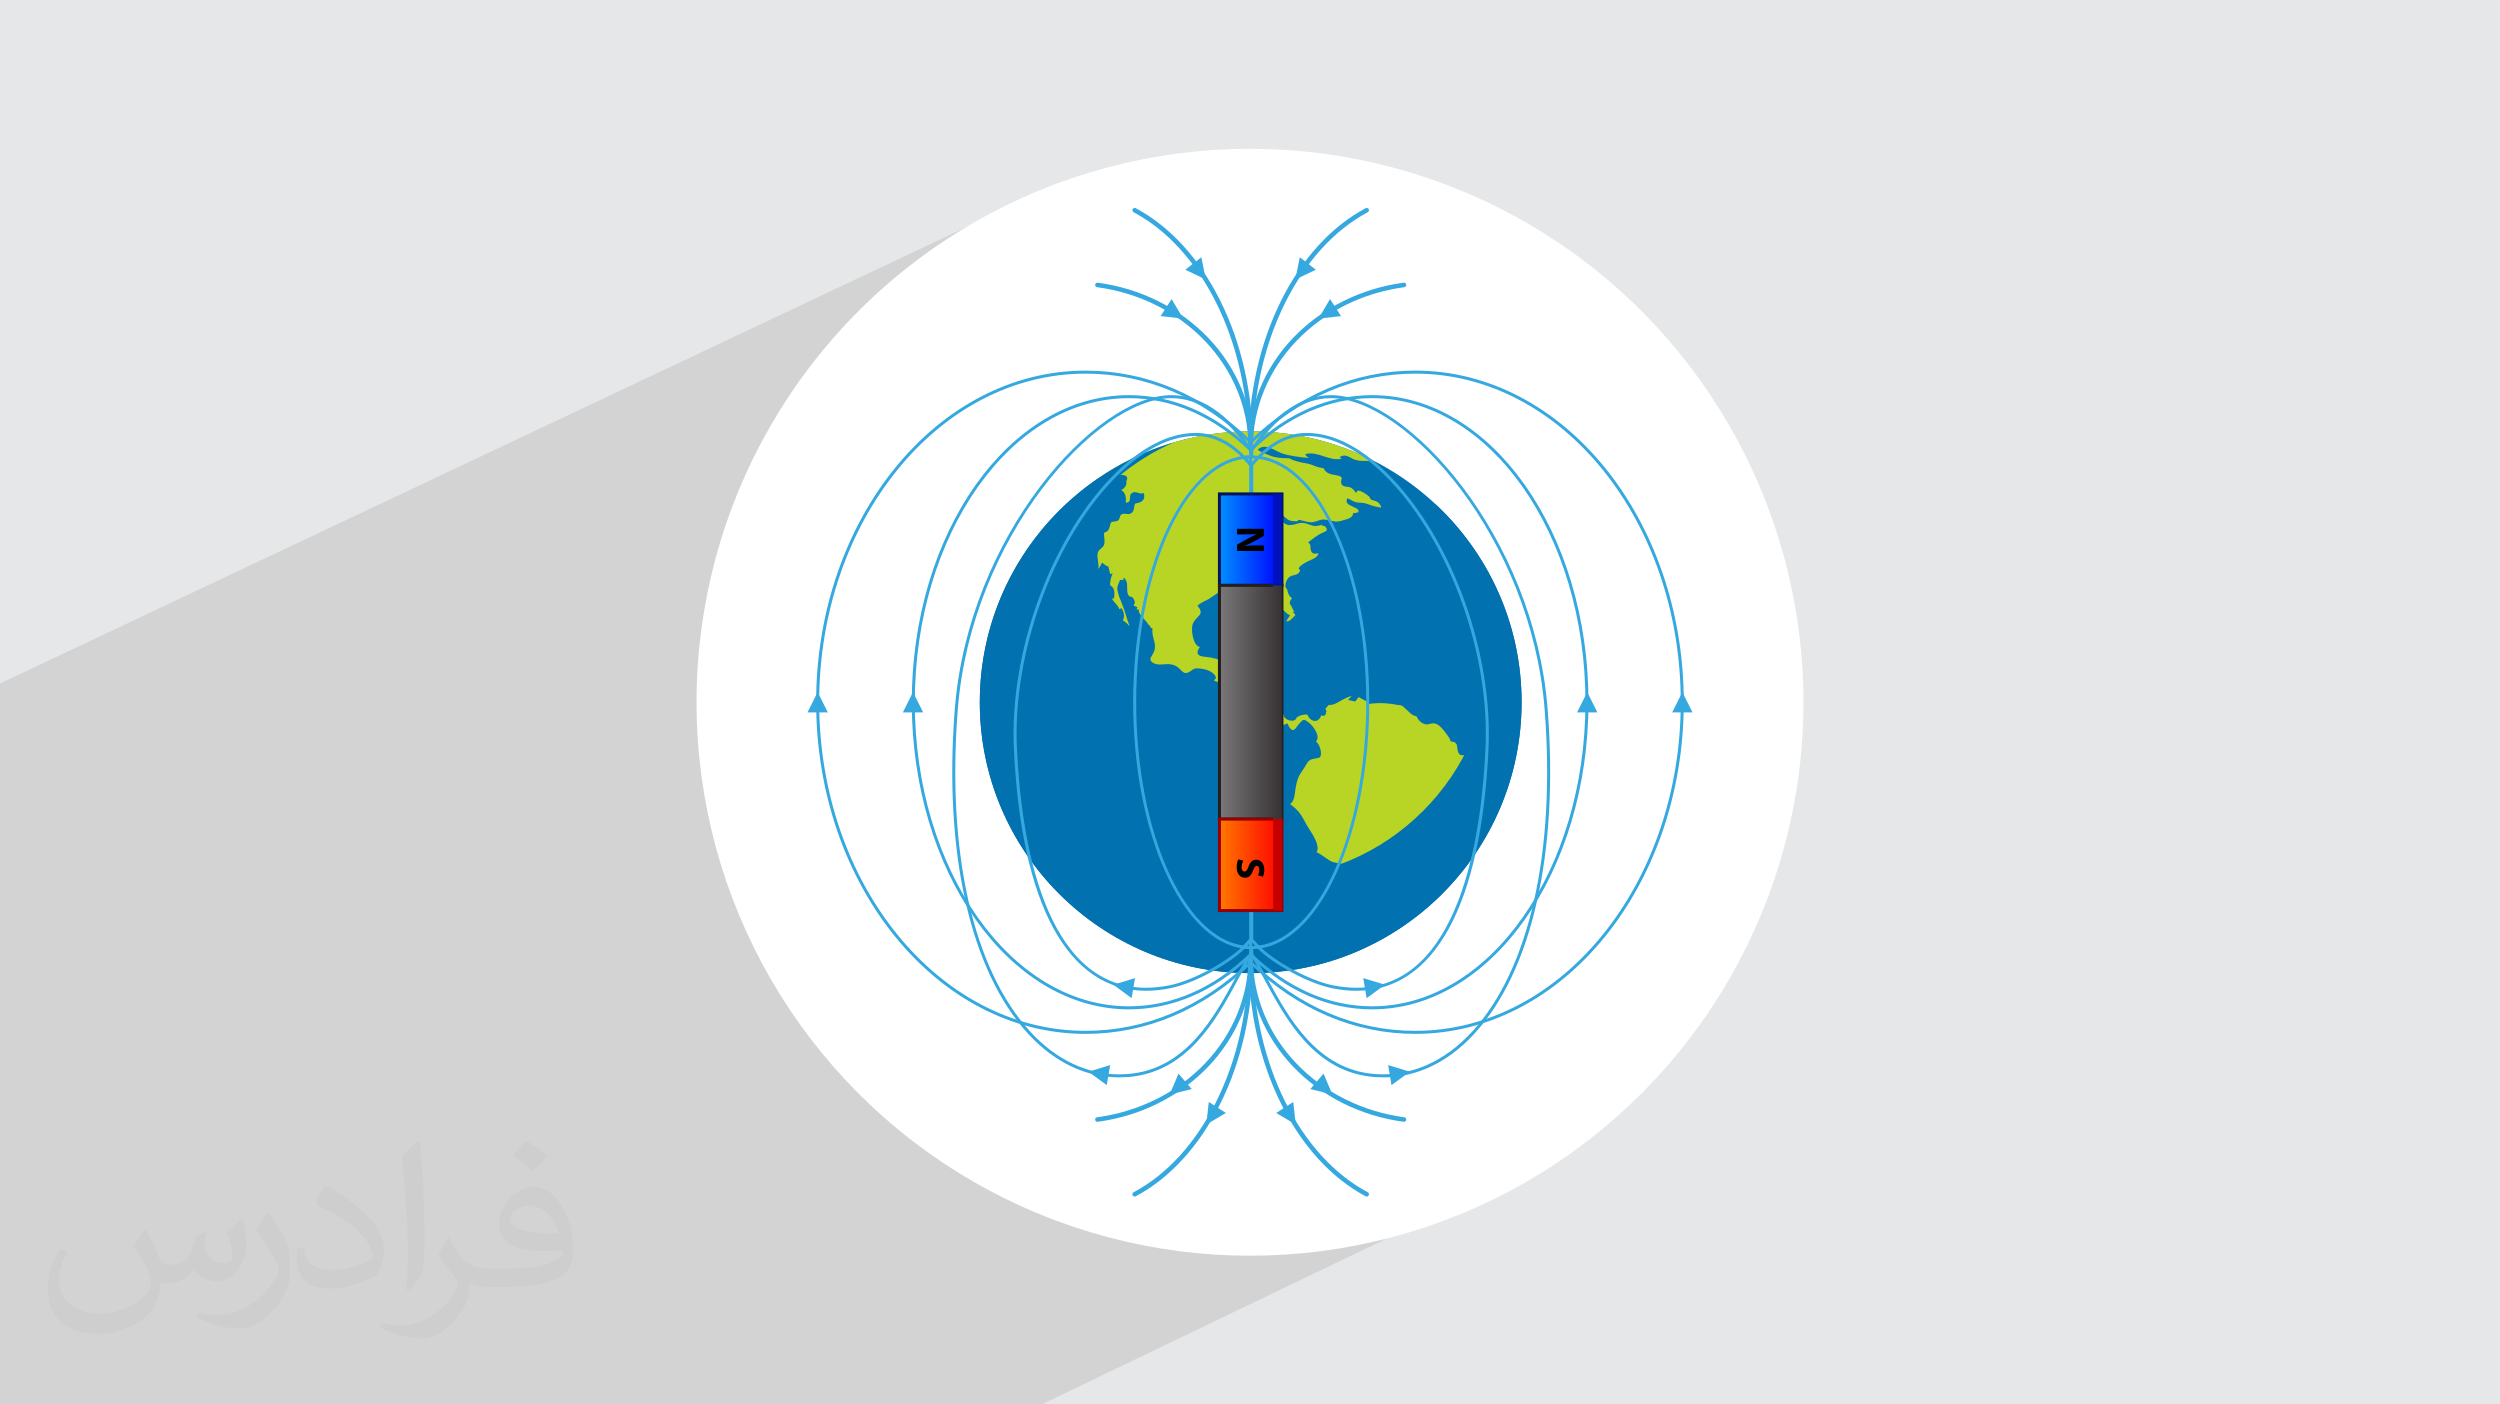
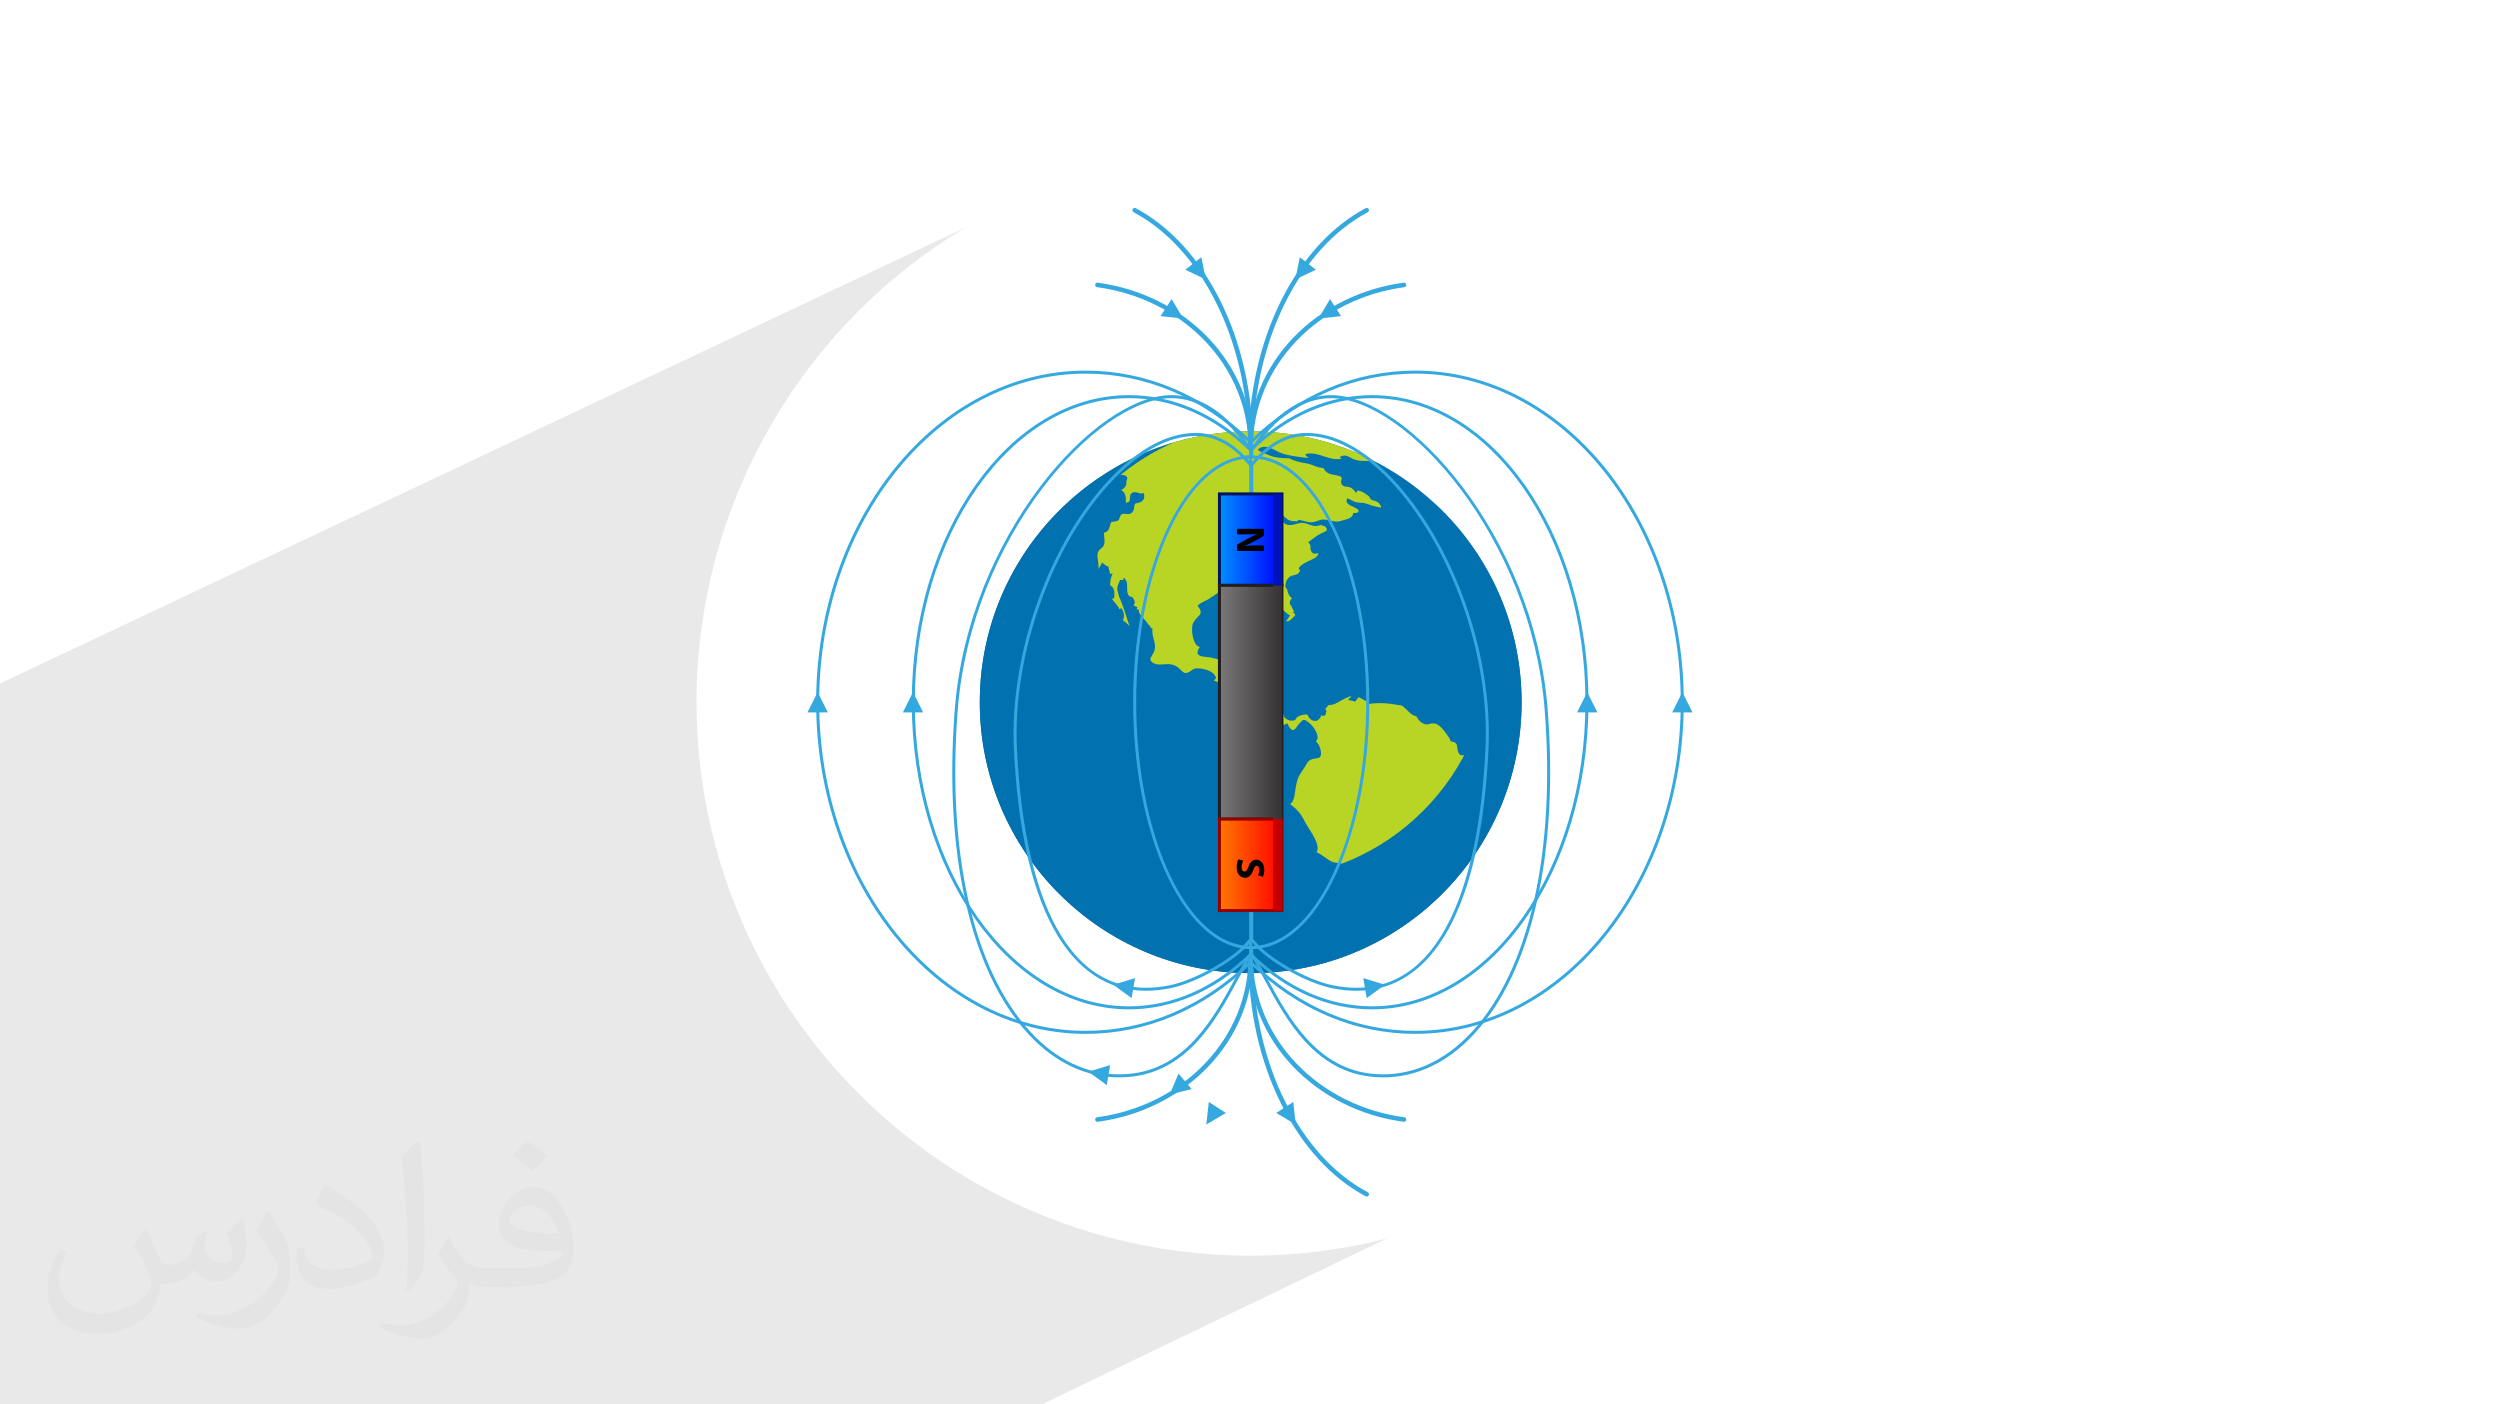
<svg xmlns="http://www.w3.org/2000/svg" xmlns:xlink="http://www.w3.org/1999/xlink" xml:space="preserve" width="94.192mm" height="52.917mm" version="1.0" style="shape-rendering:geometricPrecision; text-rendering:geometricPrecision; image-rendering:optimizeQuality; fill-rule:evenodd; clip-rule:evenodd" viewBox="0 0 9404.92 5283.66">
  <defs>
    <style type="text/css">
   
    .fil3 {fill:white}
    .fil13 {fill:black;fill-rule:nonzero}
    .fil16 {fill:#0012BC;fill-rule:nonzero}
    .fil8 {fill:#00145B;fill-rule:nonzero}
    .fil4 {fill:#0271B0;fill-rule:nonzero}
    .fil10 {fill:#231F20;fill-rule:nonzero}
    .fil6 {fill:#35A8E0;fill-rule:nonzero}
    .fil12 {fill:#960000;fill-rule:nonzero}
    .fil5 {fill:#B8D424;fill-rule:nonzero}
    .fil14 {fill:#C60000;fill-rule:nonzero}
    .fil2 {fill:#373435;fill-opacity:0.031}
    .fil1 {fill:#2B2A29;fill-opacity:0.102}
    .fil0 {fill:#E6E7E8}
    .fil9 {fill:url(#id0)}
    .fil7 {fill:url(#id1)}
    .fil11 {fill:url(#id2)}
    .fil15 {fill:url(#id3)}
   
  </style>
    <linearGradient id="id0" gradientUnits="userSpaceOnUse" x1="4587.51" y1="2641.81" x2="4822.61" y2="2641.81">
      <stop offset="0" style="stop-opacity:1; stop-color:#7A7879" />
      <stop offset="1" style="stop-opacity:1; stop-color:#363233" />
    </linearGradient>
    <linearGradient id="id1" gradientUnits="userSpaceOnUse" x1="4587.51" y1="2030.15" x2="4822.61" y2="2030.15">
      <stop offset="0" style="stop-opacity:1; stop-color:#008FFF" />
      <stop offset="1" style="stop-opacity:1; stop-color:blue" />
    </linearGradient>
    <linearGradient id="id2" gradientUnits="userSpaceOnUse" x1="4587.51" y1="3253.46" x2="4822.61" y2="3253.46">
      <stop offset="0" style="stop-opacity:1; stop-color:#FF7800" />
      <stop offset="1" style="stop-opacity:1; stop-color:red" />
    </linearGradient>
    <linearGradient id="id3" gradientUnits="userSpaceOnUse" xlink:href="#id0" x1="4587.52" y1="2641.81" x2="4822.61" y2="2641.81">
  </linearGradient>
  </defs>
  <g id="Layer_x0020_1">
-     <polygon class="fil0" points="-0,0 9404.92,0 9404.92,5283.66 -0,5283.66 " />
    <polygon class="fil1" points="5558.94,3570.18 5957.14,4303.57 3917.97,5283.66 -0,5283.66 -0,2571.17 4007.12,678.67 " />
    <path class="fil2" d="M548.54 4627.69c17.95,27.21 29.6,53.36 40.96,82.43 8.45,16.91 12.93,48.09 52.57,48.09 11.61,0 28.28,-3.42 43.06,-11.61 16.63,-8.73 29.32,-21.94 35.94,-42l15.85 -53.36 38.57 -19.02 2.64 2.64c-5.27,20.09 -6.59,39.36 -6.59,54.43 0,44.63 38.57,61.56 69.22,61.56 17.95,0 34.09,-8.73 34.09,-25.11 0,-21.13 -8.98,-57.06 -20.62,-89.29 17.95,-17.95 35.94,-35.94 56.53,-50.47l3.17 1.6c8.98,38.04 14,75.56 14,100.66 0,24.57 -10.83,51.79 -19.81,69.49 -18.49,34.87 -51.25,62.62 -90.87,62.62 -30.1,0 -63.65,-15.07 -86.66,-43.06l-1.32 0c-21.66,26.96 -55.22,51.25 -108.86,51.25l-16.63 0c-2.64,35.41 -10.29,60.49 -21.94,82.95 -31.95,62.34 -126.81,106.47 -216.1,106.47 -124.17,0 -186.51,-71.59 -186.51,-166.96 0,-58.91 19.27,-113.6 48.88,-152.42l24.29 10.04c-18.49,35.41 -30.91,68.68 -30.91,101.45 0,89.29 72.66,131.83 156.4,131.83 77.68,0 173.83,-49.41 191.28,-106.72 -6.59,-62.62 -30.1,-91.93 -66.04,-148.99 10.83,-19.02 24.83,-38.04 42.28,-58.38l3.17 0 0 0 0 0 -0.02 -0.09zm1432.13 -336.04c26.15,16.39 51.79,35.66 76.87,57.85 -14,19.81 -31.45,37.79 -53.11,53.64 -25.11,-20.34 -50.19,-37.79 -75.84,-56.27 17.42,-19.55 34.62,-38.29 52.04,-55.22l0 0 0 0 0 0 0 0 0 0 0.03 0zm13.47 244.11c-42.28,0 -76.87,27.75 -76.87,48.34 0,44.13 84.53,57.85 185.72,57.31 -12.68,-51.79 -57.06,-105.68 -108.86,-105.68l0.01 0.03zm-94.86 236.19c54.96,0 103.04,-1.6 139.74,-10.83 40.96,-10.29 75.56,-30.91 75.56,-45.17 0,-3.7 0,-8.19 -1.32,-11.89 -22.98,2.11 -49.41,2.11 -72.38,2.11 -74.49,0 -131.55,-16.91 -154.02,-58.66 -5.55,-11.61 -9.51,-24.57 -9.51,-39.36 0,-40.43 17.42,-79.79 48.09,-107 25.61,-22.45 53.89,-36.44 82.67,-36.44 52.04,0 93.51,41.75 122.57,107.54 15.85,35.94 26.68,77.4 26.68,129.72 0,34.87 -9.51,64.19 -31.17,85.85 -40.43,39.11 -114.92,53.89 -229.04,53.89l-51.79 0 0 0 -13.47 0c-28.28,0 -48.62,-5.02 -64.72,-17.42l-2.64 0c0.79,6.59 1.32,12.93 1.32,19.02 0,25.61 -8.45,58.38 -25.61,84.53 -50.72,75.3 -105.68,108.04 -153.24,108.04 -48.09,0 -107,-18.49 -160.11,-42.54l9.51 -18.49c17.17,7.13 40.96,11.89 73.7,11.89 85.85,0 198.66,-82.43 212.66,-163 -3.17,-6.59 -8.98,-15.32 -17.17,-24.57 -25.11,-29.85 -40.96,-54.68 -55.75,-80.83 12.68,-25.11 24.29,-45.17 35.13,-63.4l4.49 -0.53c36.72,74.77 69.99,117.55 144.23,117.55l11.61 0 0 0 53.89 0 0 0 0 0 0 0 0 0 0 0 0.09 0.01zm-371.98 79c6.34,-34.34 6.87,-72.91 6.87,-108.86l0 -53.36c0,-99.6 -12.68,-244.36 -22.98,-338.68 17.95,-19.27 43.06,-42 62.87,-57.31l5.81 1.6c13.47,118.62 16.63,256 16.63,383.06 0,33.3 -1.32,65.79 -4.49,89.55 -1.85,30.1 -19.27,52.83 -56.53,87.7l-8.19 -3.7zm-382.8 -157.19c1.85,46.77 24.83,83.49 105.15,83.49 49.93,0 92.19,-12.93 138.96,-35.13 8.45,-3.7 12.93,-8.73 12.93,-12.93 0,-29.32 -22.45,-68.15 -60.23,-103.55 -36.72,-33.3 -85.34,-62.62 -130.76,-82.18 -15.6,-6.59 -20.62,-13.47 -20.62,-20.09 0,-13.47 17.95,-41.75 32.77,-62.09l5.02 -0.53c52.04,27.21 110.17,67.64 153.24,112.53 39.11,41.47 63.4,83.49 63.4,129.19 0,33.81 -10.29,65.51 -26.96,95.11 -57.06,28.79 -117.83,50.72 -178.06,50.72 -73.17,0 -123.1,-34.34 -123.1,-114.92 0,-8.73 0,-22.19 3.17,-39.64l25.11 0 0 0 0 0 0 0 0 0 0 0 -0.02 0zm-132.37 -132.9l45.45 73.45c16.63,27.21 32.23,56.81 32.23,103.55l0 59.7c0,48.34 -30.91,100.13 -80.83,151.38 -39.11,34.62 -73.7,49.41 -105.68,49.41 -47.55,0 -101.98,-14.79 -164.85,-41.75l7.13 -18.49c19.81,5.27 42.79,9.77 71.06,9.77 90.36,-0.53 182.8,-66.57 225.08,-147.15 5.02,-9.26 6.87,-17.95 6.87,-24.04 0,-9.26 -5.02,-19.55 -8.98,-28.79 -22.98,-43.31 -48.62,-82.95 -76.87,-119.68 14.79,-23.25 29.6,-45.7 45.7,-67.9l3.7 0.53 0 0 0 0 0 0 0 0 0 0 -0.02 0.01z" />
    <circle class="fil3" cx="4702.46" cy="2641.83" r="2082.1" />
    <path class="fil4" d="M5724.18 2641.81c0,562.87 -456.26,1019.11 -1019.12,1019.11 -562.86,0 -1019.14,-456.24 -1019.14,-1019.11 0,-562.87 456.28,-1019.13 1019.14,-1019.13 562.86,0 1019.12,456.26 1019.12,1019.13z" />
    <path class="fil5" d="M4145.36 1822.54c8.09,-4.37 15.09,-9.8 21.25,-16.72 4.23,-4.73 8.45,-9.83 14.14,-12.9 12.75,-6.75 30.66,-8.17 44.86,-5.92 10.68,1.68 19.39,8.13 12.97,19.53 -2.43,4.34 -0.3,9.46 -1.38,14.24 -0.7,3.18 -1.72,6.28 -3.51,9.1 -3.94,6.15 -9.42,10.45 -15.89,13.51 17.61,10.09 18.84,28.76 17.3,47.72 10.14,0.06 15.44,-4.16 15.9,-14.75 0.26,-5.73 -0.32,-12.77 3.2,-17.7 4.2,-5.94 13.26,-8.53 20.2,-6.85 9.66,2.37 16.59,7.07 26.84,3.35 0.72,-0.24 1.7,0 1.94,0.82 2.84,9.95 2.54,19.86 -5.1,27.53 -6.77,6.81 -17.15,9.35 -26.51,10.36 -6.3,6.82 -4.15,16.24 -6.85,24.52 -1.97,6.13 -6.04,10.98 -11.89,13.8 -4.73,2.3 -9.09,2.16 -14.18,1.27 -7.21,-1.31 -18.65,-1.75 -23.21,5.44 -3.43,5.45 -3.04,13.68 -8.14,18.17 -3.99,3.46 -9.8,4.14 -14.89,4.84 -2.92,0.39 -5.88,0.65 -8.77,1.25 -3.33,0.71 -4.85,4.3 -5.97,7.27 -1.89,5.08 -2.63,10.44 -4.32,15.56 -1.61,4.95 -4.12,9.86 -8.51,12.84 -2.52,1.68 -5.18,3.18 -8.09,4.01 -4.78,1.38 -3.73,5.06 -3.47,9.74 0.8,13.74 5.83,32.97 -4.41,44.5 -5.42,6.16 -13.66,10.42 -17.29,18 -3.72,7.87 -3.43,17.48 -2.24,25.89 1.92,13.67 4.22,26.43 2.72,39.86 4.7,-7.58 9.91,-14.84 13.01,-23.28 0.29,-0.78 1.59,-1.18 2.22,-0.51 6.82,6.72 13.56,11.4 22.42,14.98 0.45,0.15 0.82,0.65 0.83,1.17 0.45,9.19 4.82,17.6 5.45,26.74 2.59,-0.97 5.22,-1.74 7.79,-2.88 0.95,-0.41 1.83,0.46 1.4,1.41 -5.05,11.78 -8.24,24.87 -9.04,37.68 -0.39,6.36 0.44,6.21 5.21,9.24 1.83,1.14 3.54,2.88 4.79,4.64 8.17,11.61 6.38,27.45 4.92,40.79 -0.09,0.75 -0.59,1.19 -1.34,1.09 -2.58,-0.37 -8.4,-2.6 -5.44,2.45 1.43,2.33 2.92,4.67 4.6,6.87 3.63,4.65 7.72,8.87 11.51,13.38 3.5,4.15 6.63,8.5 9.1,13.33 0.71,1.44 1.13,6.12 3.8,3.48 1.51,-1.44 2.83,-2.43 4.61,-3.51 0.47,-0.32 1.1,-0.09 1.38,0.35 7.77,13.03 12.35,26.79 6.4,41.49 -1.88,4.67 -0.97,4.47 2.88,7.07 2.58,1.73 5.17,3.55 7.57,5.64 4.94,4.27 9.47,8.98 13.8,13.91 -6.44,-16.97 -11.91,-34.37 -17.14,-51.74 -5.3,-17.44 -11.81,-33.76 -18.83,-50.53 -3.01,-7.21 -6.09,-14.61 -7.54,-22.33 -1.13,-5.99 -3.35,-12.33 -3.31,-18.47 0.14,-10.51 7.01,-21.22 10.27,-30.93 0.16,-0.5 0.55,-1.02 1.15,-1.02 3.85,0.15 7.5,0.91 11.11,1.89 0.35,-2.84 0.19,-5.64 1.04,-8.45 0.29,-0.89 1.3,-1.3 2.03,-0.65 17.87,15.38 8.02,39.43 13.63,59.13 1.52,5.36 4.66,10.12 10.45,11.57 1.59,0.39 5.08,0.16 6.3,1.16 2.43,2.03 4.68,5.76 6.18,8.5 2.65,4.85 5.05,10.83 2.71,16.37 -1.65,4 -5.8,6.18 -0.42,8.89 3.3,1.61 6.71,2.84 10.23,3.97 0.53,0.23 0.85,0.95 0.75,1.52 -0.47,2.45 -5.44,8.99 -0.89,7.96 2.06,-0.51 3.86,-1 5.8,0.05 0.52,0.27 0.87,0.82 0.76,1.46 -2.24,11.34 11.86,24.75 18.33,32.58 5.61,6.78 12.68,14.07 17.34,22.14 2.5,1.78 4.92,3.68 6.51,6.09 2.29,3.5 2.05,8.83 7.46,7.61 0.99,-0.23 1.8,0.83 1.7,1.71 -1.27,11.95 0.05,23.14 3.22,34.64 2.65,9.68 5.49,19.43 6.14,29.52 0.85,14.08 -3.42,23.95 -10.6,35.78 -2.9,4.79 -7.68,11.42 -6.39,17.41 1.64,7.67 10.73,12.59 17.45,15.06 16.25,5.9 34.28,0.6 51.09,1.21 16.18,0.65 29.03,6.02 40.75,17.13 5.44,5.16 11.92,13.86 19.51,15.83 8.54,2.3 17.18,-3.23 23.77,-7.9 4.97,-3.53 10.35,-7.66 16.53,-8.63 5.35,-0.87 11.04,-0.58 16.41,0 21.68,2.33 54.75,10.81 61.17,35.23 0.13,0.53 -0.14,1.24 -0.59,1.59 -3.38,2.56 -5.22,5.87 -7.57,9.05 11.5,2.76 21.94,7.8 31.66,14.61 10.49,7.37 20.37,15.87 32.28,20.89 17.73,7.47 37.1,13.22 56.08,16.56 4.38,0.79 8.91,1.53 13.4,1.57 2.05,0.03 6.54,-1.68 8.22,-1.06 4.19,1.65 8.45,6.47 11.61,9.52 4.35,4.13 8.48,8.49 12.34,13.09 15.65,18.49 29.83,39.62 38.91,62.2 13.41,-5.06 23.88,-0.24 32.75,10.77 4.26,5.3 8.25,11.66 13.98,15.36 7.83,5.06 16.18,2.04 23.45,-2.57 0.89,-0.54 1.92,-0.37 2.41,0.64 3.39,6.81 10.36,24.14 20.23,24.14 6.34,0 11.13,-7.4 14.48,-11.92 6.35,-8.46 13.05,-18.93 22.78,-23.79 -0.69,-0.05 -1.37,-0.09 -2.04,-0.07 -1.31,0.02 -1.28,-1.98 -0.02,-2.04 2.13,-0.13 4.18,0.06 6.27,0.41 1.55,-0.45 3.19,-0.81 4.89,-0.92 1.64,-0.16 2.23,1.9 1.25,2.71 14.22,5.6 26.67,20.63 33.86,31.88 8.05,12.53 18.18,33.97 5.31,46.5 8.7,7.3 14.22,19.02 16.86,29.77 1.93,7.7 4.78,24.67 -3.27,30.44 -2.67,1.9 -7.25,2.18 -10.32,2.83 -6.04,1.21 -12.13,2.31 -18.07,3.91 -15.16,4.03 -21.15,18.9 -28.58,31.34 -7.95,13.32 -18.42,25.09 -23.94,39.84 -4.67,12.51 -7.51,26.23 -9.59,39.41 -1.98,12.6 -2.86,25.54 -6.62,37.77 -2.47,8.03 -6.39,16.41 -14.2,20.16 16.37,12 31.34,25.45 42.35,42.66 10.15,15.79 17.87,32.97 28.16,48.69 10.25,15.67 20.7,31.72 27.55,49.23 4.82,12.38 9.6,28.41 1.66,40.4 14.2,6.52 26.33,16.21 39.23,24.91 7.18,4.87 15.01,10.37 23.43,12.74 7.01,2.03 14.17,2.84 21.34,3.84 11.08,1.56 22.36,4.32 29.61,13.64 5.79,7.34 7.72,14.65 8.19,23.93 1.04,23.44 -2.45,47.48 -7.14,70.41 -1.94,9.62 -4.04,19.31 -7.28,28.58 -3.95,11.16 -11.19,20.52 -18.98,29.34 -13.36,15.08 -25.66,28.98 -32.08,48.47 -6.42,19.53 -10.52,39.72 -17.03,59.21 -4.01,12.01 -8.71,23.9 -12.02,36.17 -1.61,5.99 -5.87,19.39 1.38,23.57 10.38,5.95 28.61,-3.02 38.08,-6.93 15.59,-6.41 29.26,-17.09 42.39,-27.39 13.51,-10.58 26.72,-21.77 41.25,-31.02 6.95,-4.44 14.34,-8.7 22.16,-11.49 0,-1.75 0,-3.46 -0.03,-5.23 0,-0.7 0.43,-1.59 1.31,-1.59 2.27,0.02 4.83,-0.05 7.46,0 1.59,-0.86 3.19,-1.53 4.9,-1.86 3.04,-0.6 5.79,-0.46 8.86,-0.04 1.2,0.13 2.65,1.54 3.76,1.85 0.7,0.17 1.12,0.76 1.21,1.4 1.1,-0.4 2.21,-0.76 3.3,-1.15 11.17,-4.48 21.33,-10.99 30.6,-18.63 19.02,-15.67 35.04,-34.73 54.62,-49.73 24.8,-19 52.12,-34.83 77.18,-53.53 24.48,-18.26 47.72,-38.16 68.18,-60.86 -3.79,0.58 -7.55,1.75 -11.04,3.33 -0.86,0.37 -1.91,-0.27 -1.96,-1.17 -0.32,-4.97 3.21,-9.55 6.35,-13.02 5.48,-6.2 11.81,-11.56 18.29,-16.68 16.61,-13.17 34.28,-24.89 51.49,-37.27 17.09,-12.35 33.8,-26.38 48.8,-41.23 19.05,-18.94 33.17,-42.43 23.11,-69.7 -0.15,-0.37 -0.12,-0.99 0.2,-1.28 11.55,-10.93 23.24,-22.71 29.41,-37.63 6.14,-14.84 9.1,-30.91 13.89,-46.22 4.51,-14.24 14.36,-23.12 25.5,-32.26 7.42,-6.11 15.31,-13.14 19.98,-21.71 4.66,-8.57 6.63,-17.91 7.46,-27.53 1.55,-16.56 2.92,-31.95 9.33,-47.51 2.28,-5.55 5.25,-11.19 5.76,-17.25 0.33,-3.82 0.18,-7.6 -0.32,-11.37 -0.6,-4.56 -0.22,-8.48 -4.89,-10.35 -12.67,-5.15 -27.12,-8.23 -37.58,-17.63 -2.06,-1.86 -3.95,-4.21 -5.17,-6.77 -1.74,-3.62 -8.83,-1.37 -12.11,-0.94 -8.72,1.24 -18.14,3.35 -26.93,1.89 -5.89,-1.01 -8.31,-2.72 -10.78,-8.21 -2.1,-4.67 -4.91,-15.78 -11.21,-15.78 -9.96,0 -24.82,8 -33.08,-0.1 -7.22,-7.07 -7.79,-16.54 -8.84,-26.01 -0.55,-5.07 -1.23,-10.86 -4.69,-14.88 -2.85,-3.35 -6.65,-5.22 -10.71,-6.37 -0.47,0.41 -1.15,0.53 -1.79,-0.02 -0.2,-0.18 -0.37,-0.37 -0.57,-0.57 -2.07,-0.44 -4.13,-0.72 -6.21,-0.96 -0.7,-0.06 -1.46,-0.65 -1.53,-1.4 -0.43,-5.05 -3.16,-8.56 -5.56,-12.84 -0.13,-0.22 -0.22,-0.5 -0.22,-0.74 -4.16,-5.69 -8.1,-11.56 -12.32,-17.09 -9.18,-11.96 -19.6,-26.02 -33.58,-32.7 -8.81,-4.23 -17.15,-3.48 -26.26,-1.02 -5.9,1.6 -11.66,2.81 -17.62,1.1 -7.74,-2.19 -14.75,-6.28 -20.32,-12.11 -2.89,-3.04 -5.62,-6.25 -7.81,-9.82 -1.26,-1.99 -3.3,-8.14 -5.67,-8.41 -16.21,-1.89 -26.24,-15.76 -37.45,-26.01 -5.22,-4.82 -11.35,-10.98 -17.92,-14.03 -3.05,-1.41 -6.2,-1.21 -9.48,-1.49 -8.01,-0.63 -15.83,-2.73 -23.79,-3.88 -9.44,-1.33 -18.91,-2.35 -28.41,-2.92 -20.9,-1.13 -41.91,-0.63 -62.58,2.86 -1,0.18 -1.91,-0.73 -1.74,-1.69 0.41,-2.5 1.43,-5.69 -1.31,-6.91 -1.82,-0.84 -3.58,-1.7 -5.39,-2.6 -3.73,-1.83 -7.44,-3.78 -11.14,-5.77 -5.76,-3.06 -11.57,-6.6 -17.69,-9.02 -2.62,5.98 -8.26,9.59 -10.77,15.58 -0.38,0.85 -1.21,1.15 -2.06,0.89 -8.06,-2.48 -16.56,-3.25 -24.64,-5.73 -1.14,-0.36 -1.14,-1.93 -0.37,-2.62 2.95,-2.42 6.06,-4.83 8.67,-7.68 0.24,-0.25 2.93,-3.8 3.01,-3.8 -3.33,-0.33 -7.07,1.24 -10.14,2.39 -9.01,3.39 -17.99,7.71 -26.44,12.31 -11.73,6.42 -23.43,14.88 -36.78,17.41 -3.63,0.68 -7.14,1 -10.8,0.96 -3.08,0 -5.42,4.28 -7.21,6.31 -2.64,3.16 -6.6,6.83 -9.5,10.85 1.23,-0.47 2.44,-0.92 3.72,-1.09 1.39,-0.16 2.39,1.86 1.09,2.62 -0.13,0.09 -0.29,0.15 -0.42,0.23 0.98,0.37 1.57,1.48 0.89,2.34 0,0.37 -0.17,0.67 -0.53,0.91 0.05,0.26 0.06,0.54 0.07,0.81 0.35,-0.16 0.7,-0.29 1.14,-0.34 0.92,-0.04 1.78,1 1.23,1.85 -0.61,1.1 -1.37,1.79 -2.18,2.15 0.07,4.3 -0.68,8.71 -3.6,11.49 -4.16,3.91 -9.72,2.59 -14.48,0.5 -4.28,16.5 -19.93,27.54 -36.33,17.43 -4.2,-2.57 -7.99,-5.97 -10.56,-10.16 -1.18,-1.95 -2.32,-3.89 -3.11,-6 -1.69,-4.41 -3.11,-4.47 -8.09,-4.21 -11.77,0.69 -25.67,3.64 -34.72,11.92 -5.32,21.53 -48.49,10.26 -48.76,-12.5 -0.49,-0.23 -0.95,-0.52 -1.36,-0.8 -4.91,2.24 -13.5,-2.43 -17.95,-3.93 -0.67,-0.23 -1,-0.95 -0.94,-1.66 0.97,-13.61 -8.09,-21.84 -11.93,-33.92 -2.77,-8.55 -2.28,-18.12 0.35,-26.65 3.08,-10.32 4.94,-20.95 6,-31.7 0.75,-7.43 1.43,-15.88 -1.73,-22.93 -5.54,-12.44 -20.21,-15.79 -32.52,-17.16 -16.6,-1.8 -29.98,7.17 -45.74,10.31 -13.42,2.66 -26.89,-1.99 -34.45,-14.12 -6.09,-9.7 -2.77,-19.07 3.75,-27.63 8.94,-11.76 18.14,-20.74 19.39,-36.28 0.87,-10.56 -1.67,-21.64 1.02,-31.98 1.34,-5.15 4.32,-9.95 7.88,-13.82 2.26,-2.44 4.58,-4.84 7.16,-7 3.34,-2.88 7.85,-4.87 3.57,-9.1 -11.06,-10.96 -29.77,-5.2 -42.51,-0.64 -6.97,2.48 -13.73,5.3 -20.62,7.91 -4.93,1.86 -10.94,3.59 -15.08,7.03 -4.06,3.32 -0.43,10.38 -0.98,15.03 -1.32,11.51 -8.77,24.92 -18.32,31.54 -11,7.54 -24.01,7.37 -36.59,4.46 -13.96,-3.25 -27.4,-7.93 -41.5,-10.68 -10.07,-2 -20.39,-2 -30.49,-3.92 -6.59,-1.21 -15.93,-3.22 -18.87,-10.17 -3.67,-8.8 2.39,-18.47 7.51,-25.72 -12.03,-2.56 -18.9,-15.18 -22.62,-26.02 -5.15,-15.06 -7.59,-31.62 -6.51,-47.52 1.03,-15.33 8.19,-25.61 18.68,-36.36 5.02,-5.18 11.73,-11.16 13.21,-18.59 1.95,-9.93 -4.64,-18.31 -10.97,-25.21 -0.4,-0.45 -0.35,-1.31 0.06,-1.75 6.87,-7.47 16.04,-12.01 25.06,-16.43 3.62,-1.74 7.47,-3.44 11.2,-5.35 -0.07,-0.31 0,-0.66 0.45,-0.8 2.4,-1.01 4.69,-2.22 6.98,-3.49 3.14,-2.08 5.99,-4.47 8.32,-7.35 0.26,-0.33 0.73,0.05 0.51,0.42 -0.84,1.12 -1.76,2.19 -2.73,3.21 8.43,-5.56 16.27,-12.23 24.64,-17.53 9.92,-6.27 24.07,-15.3 36.51,-11.57 5.99,1.8 10.67,5.95 13.64,11.45 1.07,2.01 3.52,10.99 5.39,11.29 4.77,0.78 9.53,1.63 14.27,2.41 19.84,3.13 44.59,6.36 59.28,-10.31 -4.97,-2.07 -9.4,-4.61 -15,-4.91 -0.99,-0.03 -1.49,-1.53 -0.8,-2.17 17.43,-16.18 44.5,-4.65 65.37,-6.17 0.58,-0.04 1.14,0.32 1.37,0.86 0.35,0.94 2.18,8.64 2.56,8.64 2.89,0.07 5.77,0.24 8.63,0.09 7.4,-0.38 12.08,-3.56 16.89,-9.06 0.43,-0.53 1.33,-0.66 1.81,-0.14 13.14,13.54 21.36,30.66 32.46,45.72 0.56,0.79 -0.02,1.94 -0.95,1.99 -4.07,0.29 -7.84,1.5 -11.47,3.08 10.46,16.18 24.98,33.25 42.23,42.15 0.44,0.24 0.69,1.01 0.36,1.45 -5.1,7.05 -9.46,14.58 -14.23,21.84 3.82,-0.15 7.66,-0.31 11.22,-2.01 4.06,-1.89 7.16,-4.71 10.22,-7.91 3.06,-3.23 6.13,-6.56 9.71,-9.33 1.22,-0.92 2.15,-1.8 2.71,-2.69 0.03,-1.55 -0.06,-3.01 -0.26,-4.42 -0.3,-0.49 -0.64,-1.06 -1.18,-1.64 -1.73,-2.08 -3.77,-3.7 -5.8,-5.48 -1.27,-1.06 -0.14,-3.49 1.55,-2.7 1.2,0.64 2.3,1.36 3.27,2.18 -3.27,-7.89 -8.84,-14.79 -11.25,-23.41 -7.59,-7.66 -9.07,-17.58 -0.21,-26.68 2.21,-2.27 2.81,-2.22 0.46,-4.22 -1.57,-1.33 -3.05,-2.7 -4.44,-4.17 -2.38,-2.48 -4.25,-5.38 -5.92,-8.37 -2.61,-4.57 -4.37,-9.87 -5.13,-15.17 -0.87,0.08 -1.71,-1.06 -0.99,-1.93 0.25,-0.29 0.44,-0.46 0.67,-0.66 0,-0.14 -0.05,-0.27 -0.05,-0.4 -0.03,-0.58 0.37,-0.97 0.83,-1.14 -0.18,-0.17 -0.46,-0.4 -0.96,-0.72 -1.67,-1.01 -3.35,-2.13 -4.41,-3.82 -2.08,-3.38 -3.05,-7.22 -2.76,-11.2 0.6,-9.12 4.28,-18.52 9.73,-25.85 5.54,-7.51 13.66,-10.36 22.52,-12.1 12.44,-2.4 19.73,-7.03 23.6,-19.15 -15.99,-6.94 10,-22.53 16.56,-26.31 7.75,-4.48 15.55,-8.53 23.78,-12.01 12.13,-5.07 25.74,-11.2 28.03,-25.28 -8.71,1.26 -18.52,4.46 -24.65,-3.94 -3.32,-4.59 -5.17,-9.38 -5.13,-15.09 0,-8.51 0,-14.47 -7.27,-20.3 -0.84,-0.64 -0.98,-1.91 -0.1,-2.61 13.93,-11.1 28.16,-21.96 43.81,-30.64 6.84,-3.79 14.66,-6.13 21.35,-10.09 5.12,-3 4.03,-7.52 1.67,-12.25 -3.08,-6.13 -8.43,-9.05 -15.29,-8.56 -1.65,0.09 -2.55,-1.73 -1.29,-2.9 0.56,-0.51 1.09,-0.97 1.69,-1.48 -11.14,3.95 -22.89,7.17 -33.77,4.86 -17.67,-3.73 -33.08,-14.32 -51.88,-10.33 -15.18,3.18 -29.47,10.21 -45.27,6.48 -13.73,-3.22 -24.55,-15.51 -29.16,-28.52 -8.52,2.03 -8.41,8.15 -10.93,15.6 -1.52,4.53 -4.78,6.01 -9.39,5.23 -19.78,-3.37 -20.99,-24.96 -30.09,-38.77 -0.59,-0.92 -0.51,-2.1 0.58,-2.62 16.29,-8.06 34.08,21 46.89,2.49 0.47,-0.7 1.51,-0.79 2.17,-0.3 11.21,8.12 19.42,20.21 31.38,27.35 6.47,3.89 13.74,5.67 21.28,6 3.53,0.14 7.06,0.14 10.59,0.2 3.77,0.14 6.25,0.64 6.31,-4.05 0.03,-0.86 1,-1.43 1.75,-1.34 10.6,1.34 20.59,4.83 30.93,7.21 11.51,2.64 22.47,2.78 33.82,-0.79 8.19,-2.58 17.12,-7 25.81,-7.42 8.39,-0.4 16.59,1.18 24.77,3 9.4,2.12 18.85,4.49 28.56,4.52 10.12,0.05 18.87,-3.32 28.48,-6.08 12.3,-3.46 32.9,-8.32 32.7,-24.42 -0.01,-0.65 0.44,-1.44 1.24,-1.44 6.18,-0.11 12.21,-0.82 18.16,-2.52 12.15,-22.05 -57.73,-21.01 -41.34,-51.7 0.41,-0.8 1.2,-1.25 2.08,-0.9 9.43,3.68 17.67,10.01 27.24,13.27 11.37,3.86 23.06,2.11 34.62,4.34 12.33,2.4 23.67,8.4 35.91,11.41 6.22,1.53 12.49,2.87 18.79,4.09 1.21,0.23 9.36,2.92 8.86,-0.18 -0.31,-2.02 -0.85,-3.89 -1.76,-5.71 -5.61,-11.27 -13.77,-16.43 -25.81,-19.28 -7.06,-1.67 -13.27,-3.41 -15.22,-11.05 -1.29,-4.75 -8.34,-8.75 -12.08,-11.51 -3.9,-2.82 -7.89,-5.64 -12.11,-7.95 -5.41,-2.98 -11.54,-5.98 -17.79,-6.52 -6.06,-0.52 -5.52,1.37 -7.33,6.52 -0.42,1.21 -2.15,1.65 -3.02,0.55 -4.69,-5.9 -9.38,-12.49 -15.91,-16.6 -6.17,-3.87 -11.43,-4.77 -18.44,-5.4 -9.42,-0.85 -18.05,-3.42 -20.5,-13.74 -0.93,-3.68 -0.78,-7.23 0.17,-10.87 0.67,-2.83 2.59,-7.02 0.98,-9.83 -3.39,-5.71 -13.26,-7.32 -19.11,-8.57 -6.74,-1.45 -13.62,-2.17 -20.25,-3.97 -9.24,-2.58 -21.55,-8.23 -25.16,-17.91 -1.67,-4.38 -3.78,-4.85 -8.71,-5.65 -7.06,-1.15 -13.99,-2.49 -20.75,-4.85 -7.24,-2.55 -14.23,-5.69 -21.46,-8.19 -8.07,-2.83 -16.05,-4.29 -24.48,-5.63 -16.81,-2.73 -33.28,-7.42 -49.25,-13.42 -0.92,-0.37 -1.16,-1.22 -0.99,-1.96 -7.65,-3.45 -18.9,-2.43 -26.67,-2.69 -10.98,-0.38 -21.78,-2.21 -32.63,-4.02 -12.14,-2.01 -22.45,-6.91 -33.77,-11.5 -10.47,-4.23 -21.46,-8.14 -30.47,-15.16 -0.88,-0.69 -0.89,-1.88 -0.1,-2.63 23.9,-22.67 56.7,0.52 80.38,11.4 17.73,8.17 37.64,11.29 56.74,14.64 17.98,3.21 36.12,5.27 54.32,6.26 -5.3,-2.78 -9.91,-6.71 -13.44,-11.96 -0.73,-1.1 -0.28,-2.38 0.98,-2.71 47.46,-11.92 89.04,29.26 136.04,17.24 -2.14,-1.4 -4.19,-2.78 -6.51,-3.77 -0.96,-0.38 -1.38,-1.99 -0.35,-2.6 16.34,-10.24 29.15,-2.98 44.24,5.37 21.68,11.91 44.12,9.13 67.83,10.29 6.78,0.33 13.54,1.06 20.3,1.96 -140.24,-72.67 -299.53,-113.79 -468.43,-113.79 -212.06,0 -409.02,64.79 -572.14,175.67 7.73,5.11 11.45,14.21 12.44,24.19z" />
    <path class="fil4" d="M5396.9 1893.56c129.82,150.26 209.09,344.89 209.09,555.28 0,466.03 -388.86,854.88 -854.86,854.88 -466.02,0 -854.88,-388.84 -854.88,-854.88 0,-347.28 215.98,-651.66 518.84,-784.25 -421.58,124.9 -729.18,515.09 -729.18,977.22 0,562.87 456.28,1019.11 1019.14,1019.11 562.86,0 1019.12,-456.24 1019.12,-1019.11 0,-295.78 -126.03,-562.09 -327.28,-748.25z" />
    <path class="fil6" d="M4083.89 1405.6c-552.62,0 -1002.2,554.56 -1002.2,1236.2 0,681.65 449.58,1236.21 1002.2,1236.21 225.41,0 438.18,-90.09 615.49,-260.61l0 -13.48c-134.18,126.46 -290.34,193.2 -452.45,193.2 -450.44,0 -816.88,-518.27 -816.88,-1155.32 0,-637.04 366.45,-1155.31 816.88,-1155.31 162.1,0 318.28,66.75 452.45,193.18l0 -13.45c-177.32,-170.51 -390.09,-260.62 -615.49,-260.62zm0 2483.79c-558.9,0 -1013.59,-559.66 -1013.59,-1247.59 0,-687.91 454.68,-1247.58 1013.59,-1247.58 229.13,0 445.3,91.79 625.13,265.48l1.74 1.68 0 45.09 -9.66 -9.4c-134.14,-130.31 -291.18,-199.2 -454.17,-199.2 -444.16,0 -805.5,513.17 -805.5,1143.93 0,630.79 361.34,1143.95 805.5,1143.95 162.99,0 320.03,-68.89 454.17,-199.24l9.66 -9.38 0 45.1 -1.74 1.69c-179.82,173.66 -395.99,265.47 -625.13,265.47z" />
    <path class="fil6" d="M4406.71 1497.88c-280.93,0 -752.64,524.25 -803.44,1170.2 -42.29,537.66 57.64,980.37 274.16,1214.62 96.08,103.95 211.28,158.91 333.16,158.93l0.04 0c9.92,0 20.07,-0.36 30.11,-1.09 219.93,-15.91 327.25,-214.4 405.62,-359.34 19.47,-36.02 36.33,-67.21 53.02,-92.33l0 -18.69c-5.73,-0.16 -11.53,-0.55 -17.3,-1.2 -55.72,55.66 -186.81,130.63 -282.17,149.28 -30.44,5.97 -60.28,8.99 -88.67,9l-0.07 0c-293.71,0 -470.21,-324.3 -496.98,-913.19 -16.22,-356.76 133.7,-774.68 364.57,-1016.28 105.71,-110.62 216.05,-169.1 319.13,-169.1l5.42 0.06c63.49,1.27 123.64,30.15 178.79,85.85 5.87,-0.63 11.65,-1.02 17.28,-1.19l0 -18.68c-86.75,-128.8 -187.91,-196.85 -292.67,-196.85zm-196.07 2555.13l-0.04 0c-125.14,-0.02 -243.23,-56.23 -341.52,-162.58 -218.67,-236.58 -319.69,-682.43 -277.15,-1223.25 51.26,-651.73 529.71,-1180.68 814.79,-1180.68 109.12,0 213.93,70.31 303.08,203.33l0.97 1.43 0 33.47 -5.69 0c-7.82,0 -16.03,0.51 -24.41,1.49l-2.79 0.34 -1.97 -2c-53.53,-54.79 -111.67,-83.19 -172.81,-84.42l-5.21 -0.06c-99.88,0 -207.39,57.25 -310.91,165.59 -228.88,239.53 -377.51,653.99 -361.42,1007.9 15.33,336.99 98.81,902.31 485.61,902.31l0.07 0c27.66,-0.01 56.76,-2.96 86.49,-8.77 94.51,-18.5 224.81,-93.43 278.18,-148.08l1.98 -2.02 2.8 0.34c8.15,1.01 16.37,1.52 24.39,1.52l5.69 0 0 33.45 -0.97 1.44c-16.7,24.92 -33.72,56.4 -53.43,92.86 -79.62,147.25 -188.64,348.91 -414.8,365.27 -10.3,0.74 -20.71,1.12 -30.92,1.12z" />
    <path class="fil6" d="M4692.18 1725.16c2.41,2.62 4.81,5.26 7.2,7.97l0 -8.32c-2.38,0.07 -4.78,0.19 -7.2,0.35zm18.58 39.14l-10.07 -12.13c-8.08,-9.74 -16.41,-19.03 -24.79,-27.63l-8.04 -8.25 11.44 -1.36c8.84,-1.06 17.49,-1.6 25.77,-1.6l5.69 0 0 50.96z" />
    <path class="fil6" d="M4692.16 3558.45c2.42,0.17 4.82,0.28 7.22,0.34l0 -8.32c-2.4,2.72 -4.81,5.37 -7.22,7.98zm18.6 11.81l-5.69 0c-8.49,0 -17.17,-0.54 -25.79,-1.6l-11.4 -1.4 8.04 -8.23c8.24,-8.44 16.56,-17.73 24.77,-27.61l10.07 -12.14 0 50.97z" />
    <path class="fil6" d="M4677.87 1726.58c-226.5,30.26 -403.51,431.14 -403.51,915.23 0,484.11 177.02,884.97 403.52,915.2 7.16,-7.44 14.38,-15.5 21.5,-24l0 -1782.43c-7.04,-8.4 -14.25,-16.46 -21.51,-24zm4.22 1842.42l-2.8 -0.33c-233.46,-27.97 -416.32,-435.09 -416.32,-926.86 0,-491.75 182.86,-898.88 416.32,-926.88l2.8 -0.34 1.97 2.02c8.57,8.8 17.12,18.31 25.38,28.28l1.32 1.59 0 1790.64 -1.32 1.59c-8.39,10.11 -16.93,19.64 -25.39,28.29l-1.96 2.01z" />
    <path class="fil6" d="M4714.69 3588.88c16.69,25.12 33.56,56.31 53.03,92.33 78.35,144.94 185.68,343.43 405.59,359.34 133,9.69 259.35,-45.36 363.29,-157.79 216.54,-234.24 316.49,-676.97 274.2,-1214.67 -50.8,-645.95 -522.51,-1170.2 -803.44,-1170.2 -104.76,0 -205.92,68.05 -292.67,196.85l0 18.69c5.63,0.16 11.41,0.55 17.27,1.18 55.15,-55.7 115.29,-84.58 178.8,-85.85l5.42 -0.06c103.07,0 213.42,58.48 319.13,169.11 230.86,241.59 380.77,659.51 364.55,1016.27 -26.75,588.88 -203.27,913.19 -497.03,913.19 -28.38,0 -58.21,-3.02 -88.67,-9 -95.38,-18.66 -226.47,-93.63 -282.17,-149.28 -5.77,0.65 -11.56,1.04 -17.3,1.2l0 18.69zm488.77 464.14c-10.23,0 -20.66,-0.38 -30.97,-1.12 -226.15,-16.36 -335.18,-218.02 -414.78,-365.27 -19.7,-36.45 -36.72,-67.94 -53.43,-92.86l-0.97 -1.44 0 -33.45 5.69 0c8.03,0 16.25,-0.51 24.39,-1.52l2.8 -0.34 1.96 2.02c53.38,54.65 183.67,129.57 278.2,148.08 29.74,5.81 58.85,8.77 86.49,8.77 386.89,0 470.36,-565.34 485.67,-902.31 16.1,-353.91 -132.53,-768.37 -361.41,-1007.9 -103.52,-108.33 -211.04,-165.59 -310.91,-165.59l-5.21 0.06c-61.16,1.23 -119.29,29.64 -172.83,84.42l-1.95 2 -2.79 -0.33c-8.39,-0.99 -16.6,-1.5 -24.41,-1.5l-5.69 0 0 -33.47 0.97 -1.43c89.16,-133.02 193.97,-203.33 303.08,-203.33 285.08,0 763.52,528.95 814.79,1180.68 42.54,540.85 -58.49,986.74 -277.19,1223.3 -98.29,106.33 -216.37,162.53 -341.49,162.53z" />
    <path class="fil6" d="M4714.69 3533.01c7.07,8.45 14.29,16.51 21.5,24 226.5,-30.23 403.51,-431.1 403.51,-915.2 0,-484.1 -177.01,-884.97 -403.5,-915.23 -7.31,7.61 -14.53,15.67 -21.51,24l0 1782.43zm17.27 35.99l-1.94 -2.01c-8.54,-8.73 -17.09,-18.25 -25.41,-28.29l-1.31 -1.59 0 -1790.64 1.31 -1.59c8.2,-9.89 16.74,-19.41 25.39,-28.28l1.96 -2.02 2.81 0.34c233.44,28 416.31,435.13 416.31,926.88 0,491.77 -182.87,898.89 -416.31,926.86l-2.81 0.33z" />
    <path class="fil6" d="M4710.76 3617.41c176.74,170.5 388.79,260.6 613.4,260.6 550.72,0 998.77,-554.56 998.77,-1236.2 0,-681.66 -448.05,-1236.21 -998.77,-1236.21 -224.61,0 -436.67,90.09 -613.4,260.58l0 13.47c133.7,-126.42 289.32,-193.17 450.86,-193.17 448.95,0 814.18,518.28 814.18,1155.33 0,637.05 -365.23,1155.32 -814.18,1155.32 -161.54,0 -317.16,-66.74 -450.86,-193.18l0 13.46zm613.4 271.98c-228.35,0 -443.8,-91.81 -623.06,-265.48l-1.73 -1.67 0 -45.14 9.67 9.41c133.67,130.34 290.16,199.24 452.57,199.24 442.67,0 802.79,-513.16 802.79,-1143.94 0,-630.78 -360.12,-1143.95 -802.79,-1143.95 -162.41,0 -318.92,68.89 -452.57,199.22l-9.67 9.41 0 -45.14 1.73 -1.67c179.25,-173.67 394.7,-265.46 623.06,-265.46 556.99,0 1010.15,559.67 1010.15,1247.59 0,687.92 -453.16,1247.58 -1010.15,1247.58z" />
    <polygon class="fil6" points="5932.92,2680.01 6009.34,2680.01 5971.13,2603.59 " />
    <polygon class="fil6" points="6290.74,2680.01 6367.15,2680.01 6328.94,2603.59 " />
    <path class="fil6" d="M4128.47 4208.83l0 5.69 0.02 -5.69 -0.02 0zm0 11.38c-4.27,0 -7.93,-3.19 -8.51,-7.4 -0.3,-2.33 0.3,-4.56 1.69,-6.38 1.4,-1.84 3.43,-3.02 5.72,-3.3 156.87,-21 300.88,-92.81 405.52,-202.2 105.5,-110.24 163.59,-251.55 163.59,-397.91 0,-4.73 3.85,-8.58 8.59,-8.58 4.72,0 8.57,3.84 8.57,8.58 0,150.76 -59.79,296.29 -168.35,409.78 -107.34,112.2 -254.96,185.82 -415.67,207.33l-1.15 0.09z" />
-     <path class="fil6" d="M4268.68 4501.34c-3.19,0 -6.09,-1.75 -7.58,-4.55 -2.2,-4.18 -0.62,-9.38 3.54,-11.58 125.32,-66.83 232.59,-184.26 310.19,-339.64 79.59,-159.32 121.66,-346.91 121.66,-542.55 0,-4.73 3.84,-8.58 8.58,-8.58 4.72,0 8.57,3.84 8.57,8.58 0,198.27 -42.7,388.52 -123.46,550.2 -79.17,158.55 -188.95,278.59 -317.47,347.11 -1.25,0.67 -2.64,1.01 -4.02,1.01z" />
    <path class="fil6" d="M5281.65 4220.21l-1.77 -0.2c-160.1,-21.4 -307.71,-95.02 -415.06,-207.22 -108.55,-113.49 -168.34,-259.02 -168.34,-409.78 0,-4.73 3.84,-8.58 8.58,-8.58 4.72,0 8.56,3.84 8.56,8.58 0,146.34 58.1,287.64 163.61,397.91 104.61,109.39 248.64,181.2 405.56,202.21 2.25,0.28 4.26,1.46 5.67,3.29 1.39,1.82 1.99,4.14 1.67,6.41 -0.51,4.16 -4.16,7.38 -8.48,7.38z" />
    <path class="fil6" d="M5141.43 4501.34c-1.35,0 -2.66,-0.31 -3.9,-0.93 -128.64,-68.61 -238.42,-188.63 -317.6,-347.19 -80.76,-161.69 -123.44,-351.94 -123.44,-550.2 0,-4.73 3.85,-8.58 8.59,-8.58 4.72,0 8.56,3.84 8.56,8.58 0,195.58 42.06,383.19 121.66,542.55 77.59,155.37 184.85,272.81 310.18,339.64 2.03,1.08 3.5,2.88 4.18,5.07 0.66,2.2 0.44,4.51 -0.65,6.54 -1.47,2.78 -4.37,4.52 -7.57,4.52z" />
    <path class="fil6" d="M4705.07 1689.15c-4.73,0 -8.59,-3.84 -8.59,-8.59 0,-146.3 -58.09,-287.61 -163.59,-397.91 -104.65,-109.37 -248.68,-181.2 -405.57,-202.2 -2.29,-0.3 -4.31,-1.48 -5.7,-3.31 -1.39,-1.84 -1.99,-4.08 -1.66,-6.34 0.57,-4.2 4.2,-7.42 8.46,-7.42l1.24 0.09c160.67,21.52 308.3,95.15 415.64,207.35 108.55,113.48 168.34,258.99 168.34,409.75 0,4.74 -3.84,8.59 -8.57,8.59z" />
    <path class="fil6" d="M4705.07 1689.15c-4.73,0 -8.59,-3.84 -8.59,-8.59 0,-195.59 -42.06,-383.21 -121.64,-542.52 -77.59,-155.34 -184.86,-272.8 -310.2,-339.64 -4.16,-2.25 -5.73,-7.44 -3.54,-11.58 2.24,-4.09 7.53,-5.68 11.59,-3.57 128.55,68.59 238.32,188.59 317.48,347.12 80.77,161.69 123.46,351.94 123.46,550.19 0,4.74 -3.84,8.59 -8.57,8.59z" />
    <path class="fil6" d="M4705.07 1689.15c-4.72,0 -8.57,-3.84 -8.57,-8.59 0,-150.76 59.79,-296.27 168.34,-409.75 107.33,-112.18 254.95,-185.83 415.7,-207.35l1.14 -0.09c4.32,0 7.97,3.25 8.48,7.53 0.33,2.12 -0.25,4.37 -1.64,6.21 -1.39,1.85 -3.42,3.04 -5.72,3.33 -156.87,21.01 -300.91,92.83 -405.56,202.2 -105.51,110.32 -163.6,251.62 -163.6,397.91 0,4.74 -3.84,8.59 -8.57,8.59z" />
    <path class="fil6" d="M4705.07 1689.15c-4.72,0 -8.57,-3.84 -8.57,-8.59 0,-198.22 42.68,-388.48 123.44,-550.19 79.18,-158.54 188.94,-278.56 317.46,-347.1 4.19,-2.16 9.45,-0.48 11.6,3.51 2.22,4.15 0.66,9.35 -3.48,11.59 -125.38,66.86 -232.65,184.31 -310.24,339.67 -79.59,159.33 -121.65,346.94 -121.65,542.52 0,4.74 -3.84,8.59 -8.57,8.59z" />
    <polygon class="fil7" points="4587.49,2202.18 4822.62,2202.18 4822.62,1858.12 4587.49,1858.12 " />
    <path class="fil8" d="M4593.21 2196.48l223.71 0 0 -332.68 -223.71 0 0 332.68zm235.09 11.38l-246.48 0 0 -355.43 246.48 0 0 355.43z" />
    <polygon class="fil9" points="4587.49,2202.17 4587.49,3081.46 4822.62,3081.46 4822.62,2202.17 " />
    <path class="fil10" d="M4593.21 3075.76l223.71 0 0 -867.9 -223.71 0 0 867.9zm235.09 11.38l-246.48 0 0 -890.66 246.48 0 0 890.66z" />
    <polygon class="fil11" points="4587.49,3425.47 4822.62,3425.47 4822.62,3081.43 4587.49,3081.43 " />
    <path class="fil12" d="M4593.21 3419.78l223.71 0 0 -332.64 -223.71 0 0 332.64zm235.09 11.38l-246.48 0 0 -355.4 246.48 0 0 355.4z" />
    <path class="fil13" d="M4677.31 3237.48c-3.14,6.14 -6.28,15.55 -6.28,25.28 0,10.45 4.33,15.98 10.9,15.98 6.28,0 9.87,-4.78 14.21,-16.87 5.83,-16.75 15.09,-27.66 29.72,-27.66 17.18,0 30.34,14.36 30.34,38.1 0,11.37 -2.39,19.73 -5.08,25.71l-18.37 -5.09c1.94,-4 4.78,-11.19 4.78,-21.06 0,-9.89 -4.5,-14.65 -9.73,-14.65 -6.42,0 -9.27,5.67 -14.19,18.69 -6.58,17.76 -15.84,26.14 -30.04,26.14 -16.89,0 -31.24,-13 -31.24,-40.66 0,-11.5 3.01,-22.86 6.14,-28.55l18.83 4.63z" />
    <path class="fil13" d="M4653.84 1989.33l100.72 0 0 26.61 -36.92 20.93c-10.59,5.98 -23.14,11.95 -34.51,16.43l0 0.45c13.3,-1.5 26.91,-1.93 41.99,-1.93l29.45 0 0 20.92 -100.72 0 0 -23.91 38.85 -21.53c10.75,-5.96 23.77,-12.55 35.58,-17.48l-0.16 -0.44c-13.3,0.59 -27.5,0.89 -43.93,0.89l-30.33 0 0 -20.93z" />
    <polygon class="fil14" points="4822.61,3081.45 4789.8,3081.45 4789.8,3425.47 4822.61,3425.47 " />
    <polygon class="fil15" points="4822.62,3081.46 4822.62,2202.17 4789.79,2202.17 4789.79,3081.46 " />
    <polygon class="fil16" points="4822.61,1858.14 4789.8,1858.14 4789.8,2202.18 4822.61,2202.18 " />
    <polygon class="fil6" points="3037.78,2680.01 3114.22,2680.01 3075.99,2603.59 " />
    <polygon class="fil6" points="3396.45,2680.01 3472.87,2680.01 3434.66,2603.59 " />
    <polygon class="fil6" points="4519.4,967.75 4459.11,1014.69 4536.18,1051.53 " />
    <polygon class="fil6" points="4407.58,1125.03 4366.12,1189.23 4451.02,1198.58 " />
    <polygon class="fil6" points="5003.52,1125.03 5044.98,1189.23 4960.08,1198.58 " />
    <polygon class="fil6" points="4889.79,967.75 4950.09,1014.69 4872.99,1051.53 " />
    <polygon class="fil6" points="4483.15,4096.99 4433.5,4038.92 4400.24,4117.61 " />
    <polygon class="fil6" points="4611.61,4186.96 4547.42,4145.52 4538.08,4230.44 " />
-     <polygon class="fil6" points="4929.49,4096.99 4979.14,4038.92 5012.41,4117.61 " />
    <polygon class="fil6" points="4801.02,4186.96 4865.23,4145.52 4874.56,4230.44 " />
    <polygon class="fil6" points="4163.66,4082.19 4176.39,4006.85 4094.67,4031.78 " />
    <polygon class="fil6" points="4257.14,3754.96 4269.88,3679.62 4188.18,3704.55 " />
-     <polygon class="fil6" points="5234.77,4082.19 5222.06,4006.85 5303.77,4031.78 " />
    <polygon class="fil6" points="5141.29,3754.96 5128.57,3679.62 5210.28,3704.55 " />
  </g>
</svg>